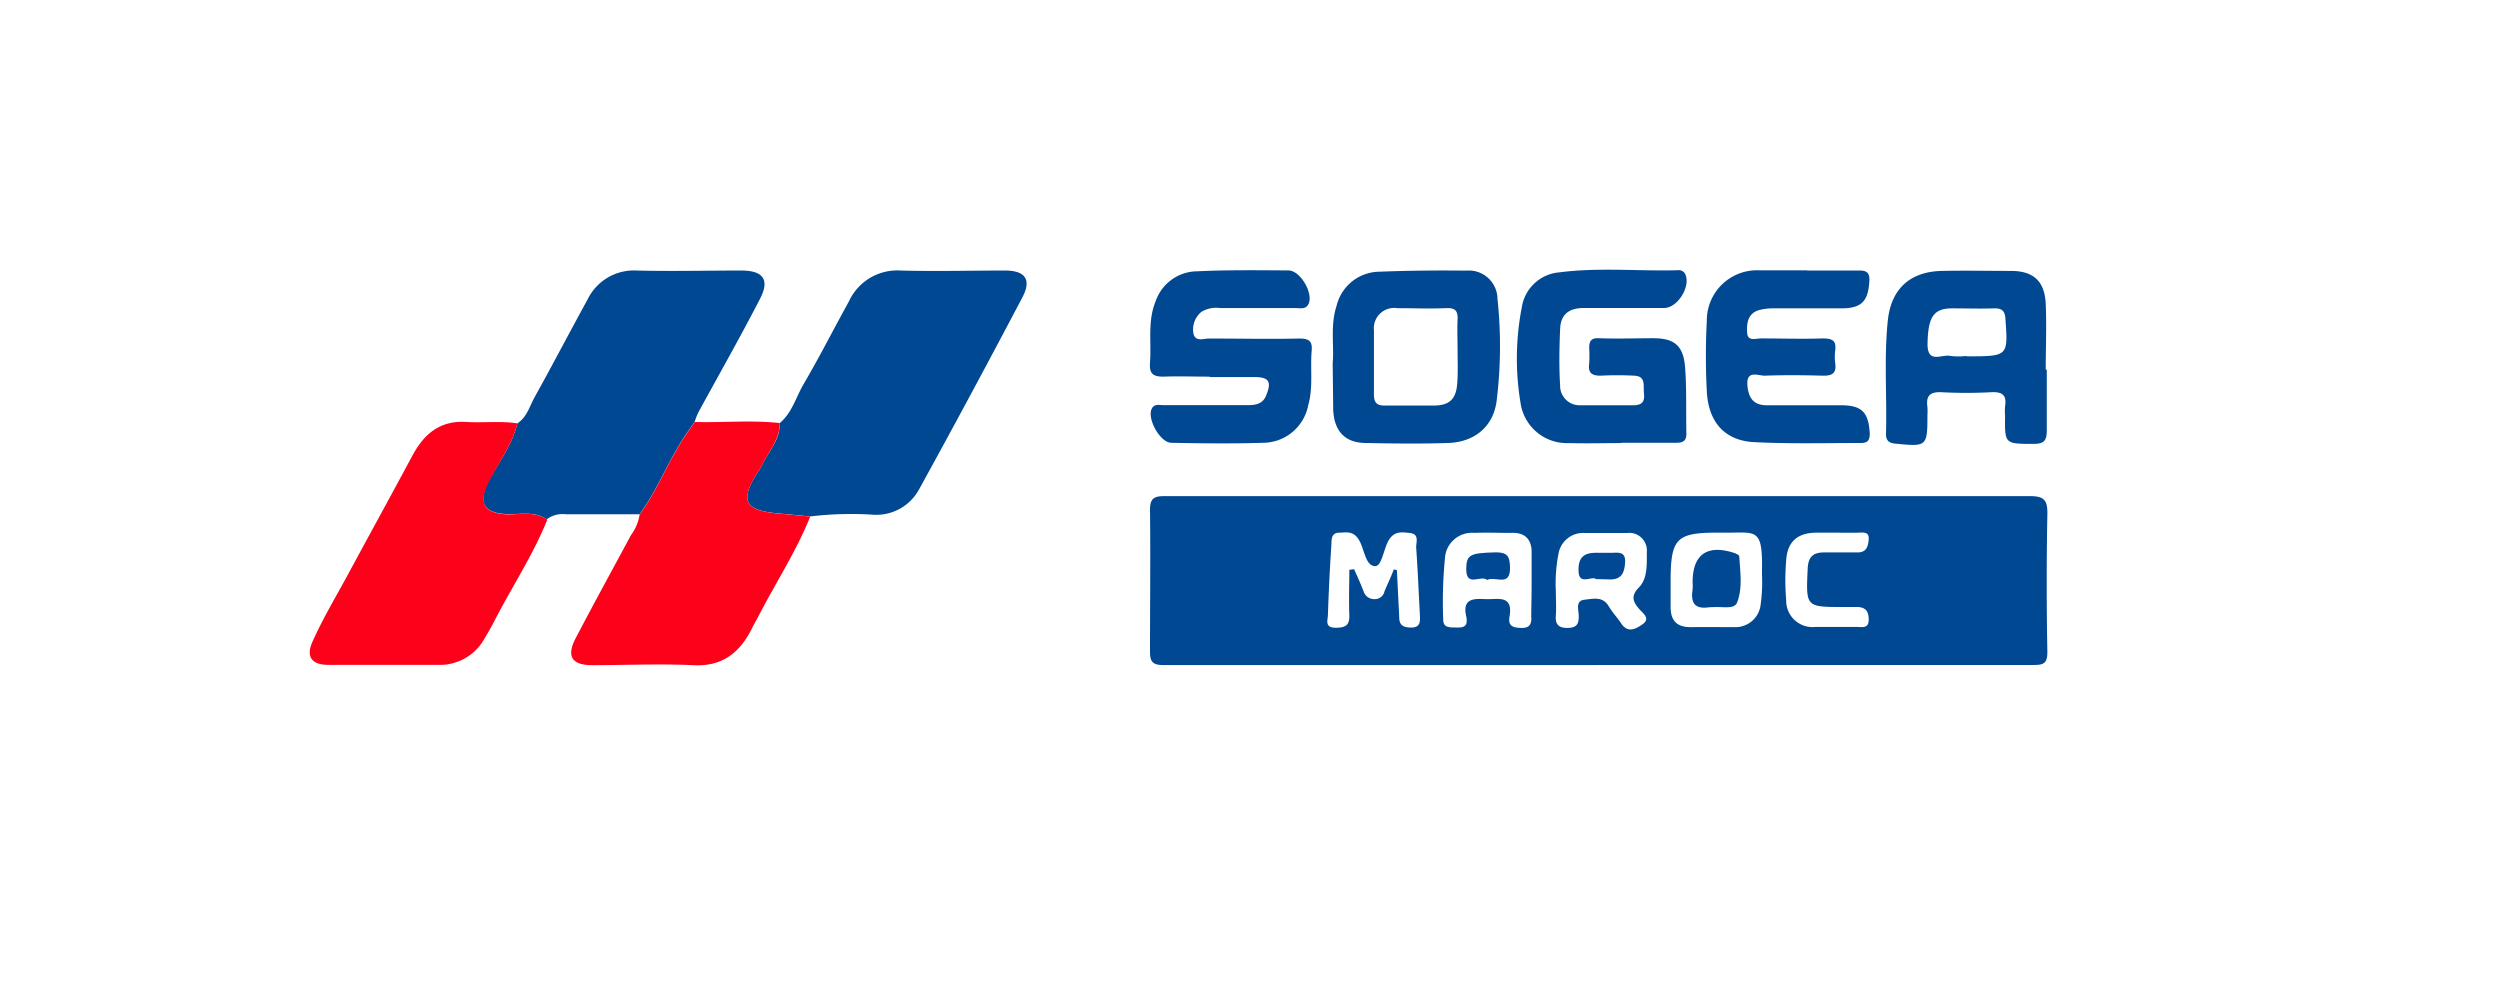
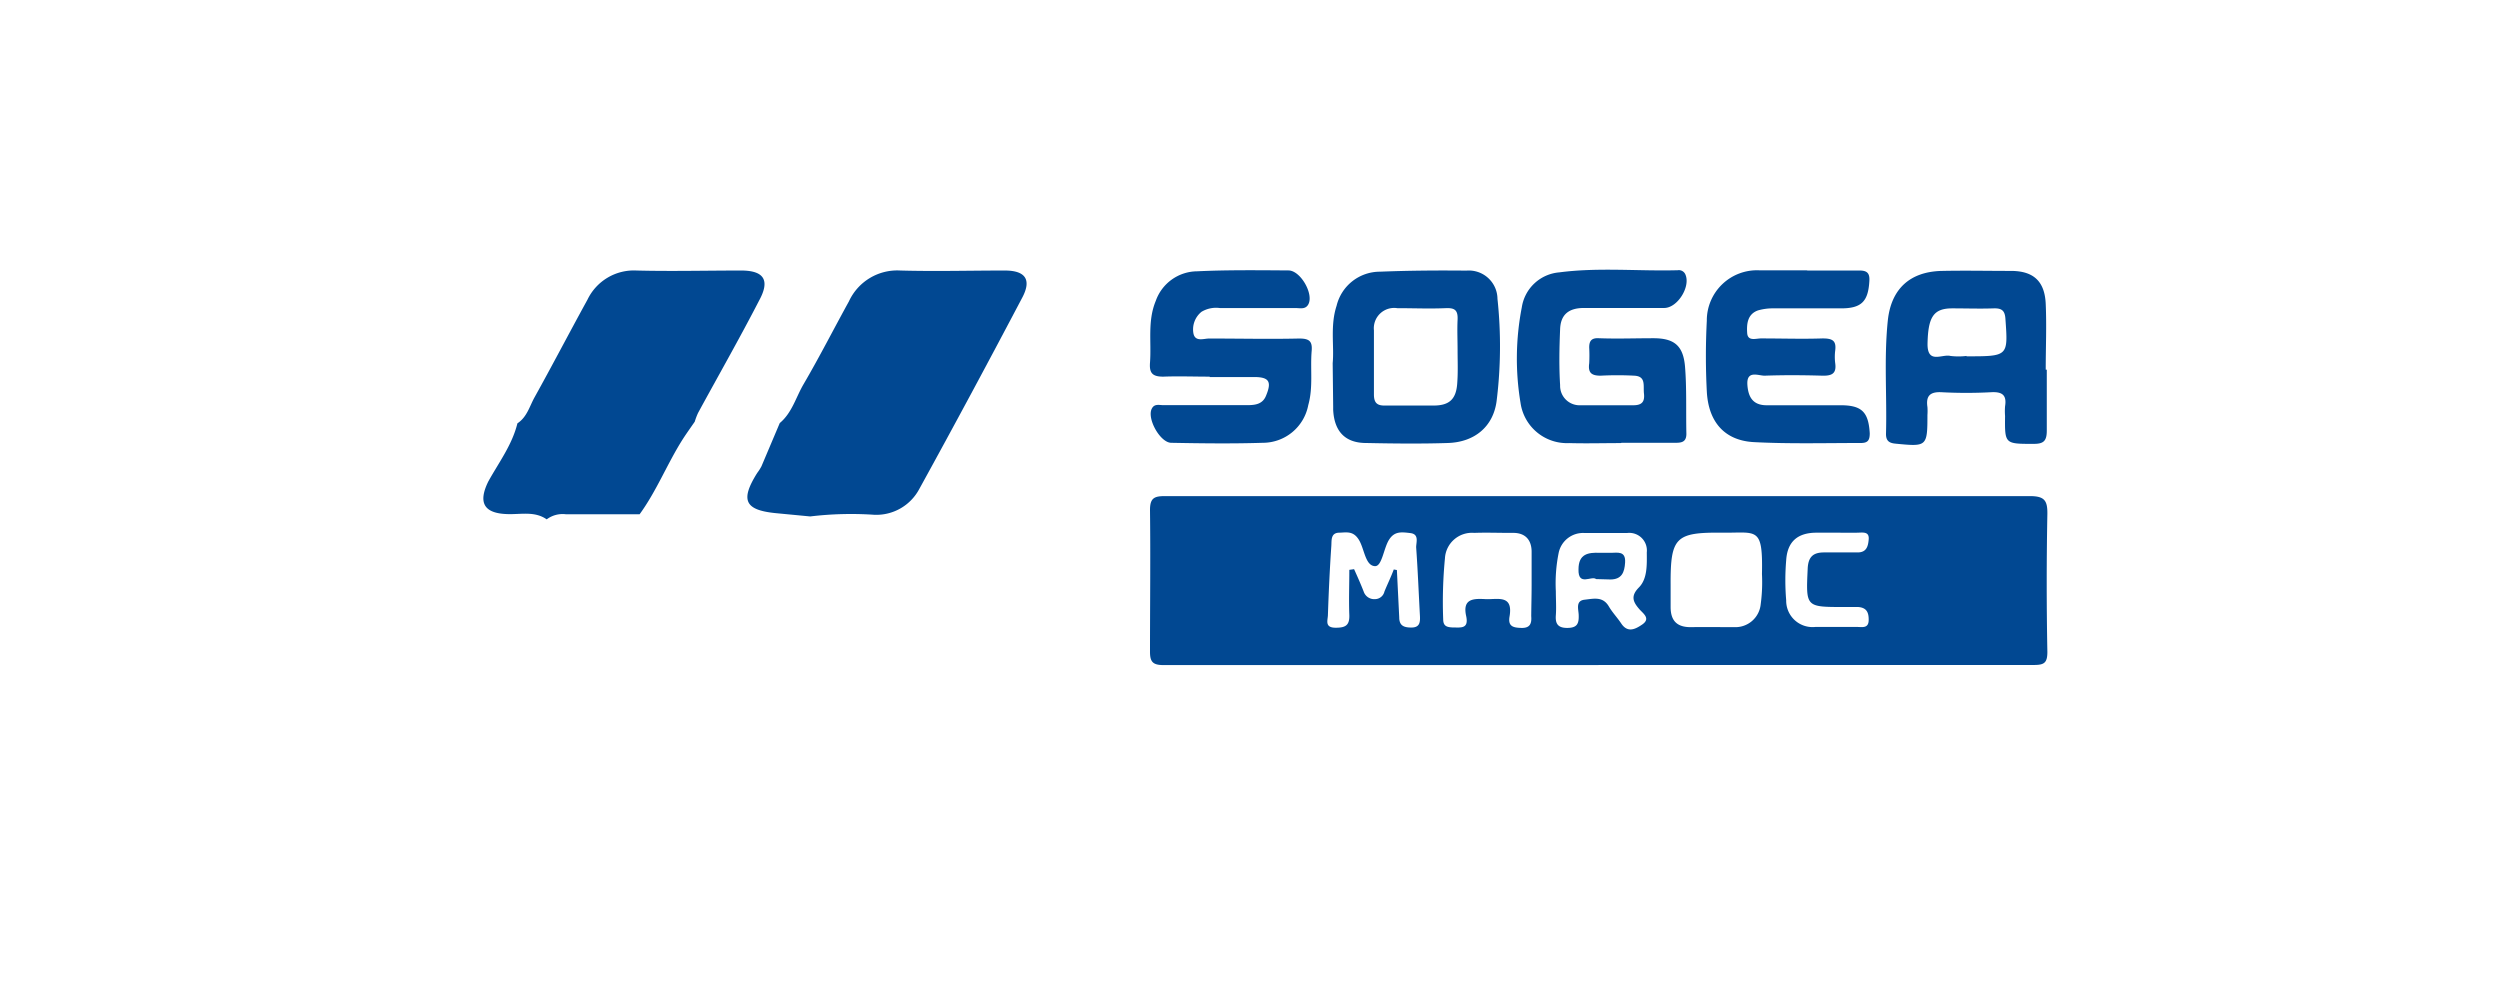
<svg xmlns="http://www.w3.org/2000/svg" id="Calque_1" data-name="Calque 1" viewBox="0 0 257 102">
  <defs>
    <style>.cls-1{fill:#014892;}.cls-2{fill:#fd001a;}</style>
  </defs>
  <g id="niGf6d">
    <path class="cls-1" d="M164.31,68.37q-22.35,0-44.71,0c-1.13,0-1.39-.37-1.38-1.42,0-4.84.06-9.68,0-14.52,0-1.22.43-1.43,1.52-1.43q44.46,0,88.93,0c1.5,0,1.82.45,1.8,1.84-.09,4.72-.09,9.45,0,14.18,0,1.15-.35,1.34-1.41,1.34-14.91,0-29.81,0-44.71,0Zm-4.37-7.59c0,.83.06,1.65,0,2.47s.17,1.3,1.16,1.3,1.22-.39,1.19-1.29c0-.57-.37-1.5.6-1.61s1.89-.36,2.51.71c.36.61.86,1.13,1.26,1.73.66,1,1.45.59,2.13.13.93-.62.16-1.12-.25-1.58-.66-.75-.94-1.36-.06-2.25s.82-2.32.81-3.6a1.81,1.81,0,0,0-2-2c-1.49,0-3,0-4.46,0a2.56,2.56,0,0,0-2.6,2.05A15.78,15.78,0,0,0,159.94,60.78Zm-2.49-.59h0c0-1.16,0-2.31,0-3.47s-.6-1.95-1.91-1.94-2.64-.05-4,0a2.78,2.78,0,0,0-3,2.62,46.67,46.67,0,0,0-.18,6.26c0,.68.35.81.92.84.86,0,1.74.2,1.44-1.18-.4-1.82.81-1.79,2-1.73s2.86-.51,2.46,1.79c-.17,1,.35,1.15,1.23,1.17s1.06-.45,1-1.21C157.42,62.28,157.45,61.23,157.45,60.19Zm-14.17-1.65.32.06.24,4.86c0,.84.45,1.06,1.28,1.05s.88-.55.85-1.18c-.13-2.36-.22-4.72-.39-7.07,0-.52.33-1.35-.6-1.46s-1.63-.2-2.19.69-.72,2.75-1.45,2.71c-1-.05-1.07-1.77-1.65-2.71s-1.27-.75-2-.73c-.92,0-.79.82-.83,1.36-.16,2.35-.27,4.71-.35,7.07,0,.56-.39,1.35.82,1.34,1,0,1.41-.26,1.38-1.29-.06-1.55,0-3.11,0-4.66l.49-.07c.35.78.7,1.56,1,2.34a1.14,1.14,0,0,0,1.17.74,1,1,0,0,0,.95-.78C142.63,60.05,143,59.3,143.28,58.54Zm28.46,1.56c0,.76,0,1.53,0,2.3,0,1.44.68,2.09,2.11,2.07s3,0,4.44,0A2.61,2.61,0,0,0,181,62.12a17.09,17.09,0,0,0,.13-3.11c.1-4.94-.51-4.21-4.08-4.25C172.24,54.71,171.72,55.23,171.74,60.1Zm17-5.34h0c-.66,0-1.32,0-2,0-1.94,0-3,.91-3.12,2.84a24.53,24.53,0,0,0,0,4.11,2.71,2.71,0,0,0,3,2.74c1.42,0,2.85,0,4.27,0,.52,0,1.19.18,1.21-.68s-.25-1.31-1.09-1.37c-.49,0-1,0-1.48,0-3.92,0-3.88,0-3.7-3.93.05-1.21.55-1.68,1.68-1.68s2.31,0,3.46,0c.93,0,1.07-.67,1.13-1.31.09-.86-.58-.73-1.13-.72C190.26,54.78,189.5,54.76,188.73,54.76Z" />
    <path class="cls-1" d="M53.19,43.52c1-.66,1.25-1.77,1.78-2.71,1.84-3.31,3.59-6.67,5.42-10a5.29,5.29,0,0,1,5.06-3c3.58.09,7.15,0,10.73,0,2.37,0,3,1,1.86,3.08-2,3.88-4.18,7.7-6.28,11.56a6.94,6.94,0,0,0-.34.9c-.4.58-.81,1.15-1.2,1.75-1.61,2.52-2.7,5.34-4.47,7.77l-7.55,0a2.72,2.72,0,0,0-2,.52c-1.23-.86-2.64-.5-4-.54-2.46-.06-3.08-1.17-2-3.36C51.28,47.54,52.65,45.73,53.19,43.52Z" />
-     <path class="cls-1" d="M80.16,43.49c1.27-1.06,1.66-2.66,2.45-4,1.63-2.79,3.1-5.68,4.66-8.51a5.47,5.47,0,0,1,5.3-3.17c3.57.1,7.15,0,10.72,0,2.13,0,2.78.94,1.79,2.8-3.47,6.59-7,13.16-10.59,19.68a5,5,0,0,1-4.62,2.63,35.29,35.29,0,0,0-6.58.17l-3.56-.34c-3.18-.32-3.64-1.34-1.89-4.13a4.7,4.7,0,0,0,.44-.69C78.93,46.46,80.21,45.26,80.16,43.49Z" />
-     <path class="cls-2" d="M80.16,43.49c0,1.77-1.23,3-1.88,4.45a4.7,4.7,0,0,1-.44.69c-1.75,2.79-1.29,3.81,1.89,4.13l3.56.34c-1.42,3.56-3.53,6.77-5.28,10.17-.22.43-.48.85-.69,1.29-1.25,2.53-3.07,4-6.09,3.82-3.45-.16-6.91,0-10.37,0-2.09,0-2.66-.93-1.66-2.81C61.06,62,63,58.49,64.87,55a4.72,4.72,0,0,0,.88-2.1c1.77-2.43,2.86-5.25,4.47-7.77.39-.6.8-1.17,1.2-1.75C74.33,43.46,77.25,43.17,80.16,43.49Z" />
-     <path class="cls-2" d="M53.19,43.52c-.54,2.21-1.91,4-2.93,6-1.13,2.19-.51,3.3,2,3.36,1.34,0,2.75-.32,4,.54-1.45,3.62-3.61,6.86-5.38,10.31-.33.63-.67,1.26-1.05,1.87a5.23,5.23,0,0,1-4.7,2.75c-3.79,0-7.58,0-11.36,0-1.72,0-2.36-.83-1.63-2.42,1-2.24,2.27-4.38,3.45-6.54,2.26-4.19,4.56-8.37,6.81-12.56,1.21-2.25,2.85-3.64,5.6-3.45C49.68,43.48,51.44,43.26,53.19,43.52Z" />
+     <path class="cls-1" d="M80.16,43.49c1.27-1.06,1.66-2.66,2.45-4,1.63-2.79,3.1-5.68,4.66-8.51a5.47,5.47,0,0,1,5.3-3.17c3.57.1,7.15,0,10.72,0,2.13,0,2.78.94,1.79,2.8-3.47,6.59-7,13.16-10.59,19.68a5,5,0,0,1-4.62,2.63,35.29,35.29,0,0,0-6.58.17l-3.56-.34c-3.18-.32-3.64-1.34-1.89-4.13a4.7,4.7,0,0,0,.44-.69Z" />
    <path class="cls-1" d="M166.59,45.55c-1.76,0-3.52.05-5.28,0a4.82,4.82,0,0,1-5-4.14,27.64,27.64,0,0,1,.13-9.81A4.25,4.25,0,0,1,160.29,28c4.05-.53,8.12-.11,12.18-.22a.73.73,0,0,1,.79.44c.55,1.26-.82,3.44-2.18,3.44-2.75,0-5.5,0-8.24,0-1.56,0-2.4.66-2.46,2.17-.08,1.92-.12,3.85,0,5.77a2,2,0,0,0,2.1,2.06c1.81,0,3.62,0,5.43,0,.89,0,1.18-.37,1.09-1.2s.23-1.78-1-1.84a33.28,33.28,0,0,0-3.46,0c-.95,0-1.3-.31-1.17-1.26a15,15,0,0,0,0-1.64c0-.63.2-1,1-.95,1.87.07,3.74,0,5.6,0,2.14,0,3.07.76,3.25,2.92s.09,4.61.14,6.91c0,.9-.57.92-1.21.92h-5.44Z" />
    <path class="cls-1" d="M137,37.33c.17-1.74-.27-3.85.4-5.89a4.58,4.58,0,0,1,4.45-3.51c3-.12,5.94-.14,8.9-.11a2.94,2.94,0,0,1,3.19,2.9,45.7,45.7,0,0,1-.09,10.52c-.35,2.63-2.27,4.21-5,4.3s-5.61.06-8.41,0c-2.19,0-3.29-1.23-3.39-3.43,0-.11,0-.22,0-.33ZM149.84,36h0c0-1-.05-2.09,0-3.13s-.34-1.23-1.25-1.19c-1.65.07-3.3,0-4.95,0a2.09,2.09,0,0,0-2.4,2.28c0,2.2,0,4.4,0,6.59,0,.89.35,1.16,1.17,1.14,1.65,0,3.3,0,4.95,0s2.36-.66,2.45-2.39C149.89,38.2,149.84,37.09,149.84,36Z" />
    <path class="cls-1" d="M124.36,38.72c-1.59,0-3.19-.06-4.78,0-1.11,0-1.44-.37-1.36-1.43.16-2.12-.27-4.27.59-6.35a4.55,4.55,0,0,1,4.25-3.05c3.13-.15,6.26-.11,9.39-.09,1.24,0,2.62,2.42,2.05,3.48-.3.57-.88.38-1.33.39q-3.87,0-7.75,0a2.9,2.9,0,0,0-1.9.38,2.32,2.32,0,0,0-.84,2.2c.17.94,1.08.54,1.65.55,3.08,0,6.16.07,9.23,0,1.05,0,1.36.29,1.28,1.27-.16,1.85.17,3.73-.35,5.57a4.76,4.76,0,0,1-4.68,3.88c-3.13.1-6.27.06-9.4,0-1.14,0-2.54-2.51-2-3.52.27-.52.76-.35,1.18-.35,2.85,0,5.71,0,8.57,0,.82,0,1.64-.06,2-1,.58-1.4.31-1.88-1.19-1.89h-4.62Z" />
    <path class="cls-1" d="M210.41,38c0,2.09,0,4.18,0,6.26,0,1.1-.34,1.38-1.41,1.37-2.91,0-2.91,0-2.88-2.86a6.52,6.52,0,0,1,0-1c.19-1.16-.29-1.51-1.43-1.45a48.2,48.2,0,0,1-5.1,0c-1.18-.06-1.62.38-1.45,1.52a5.68,5.68,0,0,1,0,.82c0,3.26-.07,3.26-3.26,2.95-.7-.06-1-.31-1-1,.11-3.9-.22-7.8.19-11.69.35-3.23,2.28-5,5.56-5.07,2.36-.05,4.73,0,7.09,0s3.48,1.1,3.58,3.39,0,4.51,0,6.76Zm-8.25-1.37c4.3,0,4.27,0,4-3.82-.05-.88-.37-1.13-1.2-1.11-1.42.05-2.85,0-4.27,0-1.95,0-2.49.91-2.54,3.68,0,2.07,1.49,1,2.35,1.21A6.82,6.82,0,0,0,202.16,36.59Z" />
    <path class="cls-1" d="M185.73,27.81c1.81,0,3.63,0,5.44,0,.81,0,1.05.32,1,1.09-.12,2.1-.82,2.8-2.91,2.8-2.31,0-4.61,0-6.92,0a5.46,5.46,0,0,0-1.62.21c-1.1.39-1.17,1.43-1.11,2.33s.95.53,1.47.55c2.09,0,4.18.07,6.27,0,1,0,1.44.2,1.31,1.24a5.22,5.22,0,0,0,0,1.31c.15,1.08-.36,1.3-1.32,1.28-2-.06-4-.07-5.94,0-.65,0-1.86-.59-1.77.92.08,1.19.5,2.13,2,2.12,2.53,0,5.06,0,7.58,0,2.18,0,2.87.69,3,2.88,0,.71-.19,1-.91,1-3.68,0-7.37.1-11-.09-3-.16-4.68-2.06-4.84-5.22a70.13,70.13,0,0,1,0-7.25,5.16,5.16,0,0,1,5.43-5.19c1.64,0,3.29,0,4.94,0Z" />
    <path class="cls-1" d="M164.08,59.53c-.45-.39-1.86.79-1.81-1,0-1.6,1-1.75,2.19-1.7.38,0,.77,0,1.15,0,.65,0,1.53-.23,1.45,1-.06,1-.34,1.73-1.5,1.74Z" />
-     <path class="cls-1" d="M152.88,59.62c-.63-.56-2.15.8-2.15-1.09,0-1.53.39-1.68,3.06-1.75,1.21,0,1.41.46,1.44,1.52C155.29,60.42,153.7,59.18,152.88,59.62Z" />
-     <path class="cls-1" d="M174,59.85c0-2.85,1.5-3.92,4.3-3,.19.07.5.22.5.35.08,1.57.36,3.17-.21,4.7-.2.55-.79.52-1.28.53a15,15,0,0,0-1.64,0c-1.42.21-1.87-.43-1.68-1.75A5.58,5.58,0,0,0,174,59.85Z" />
  </g>
</svg>